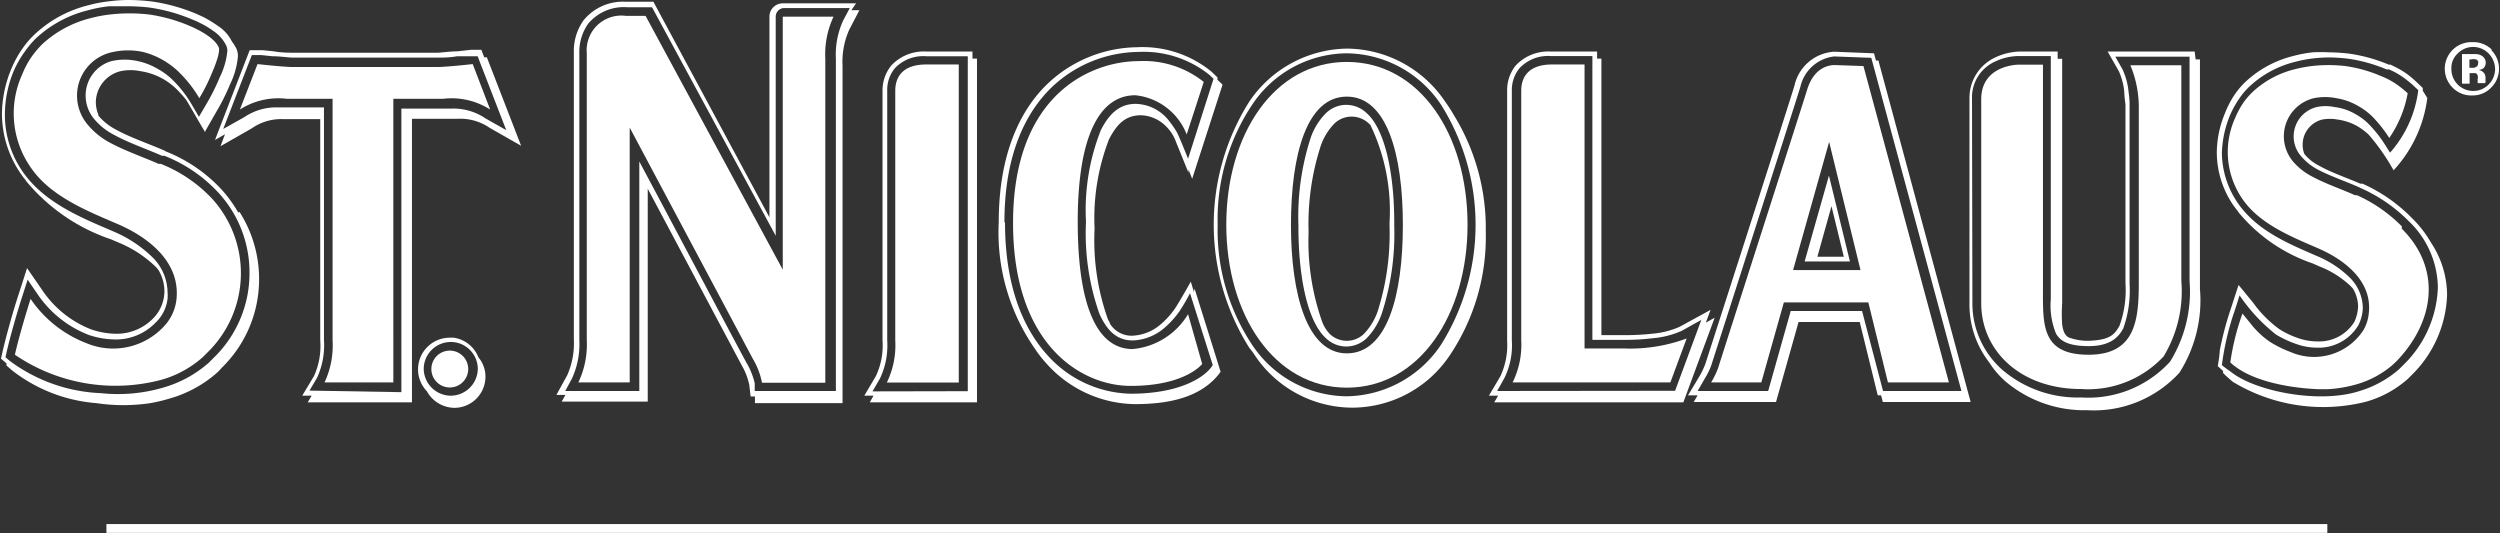
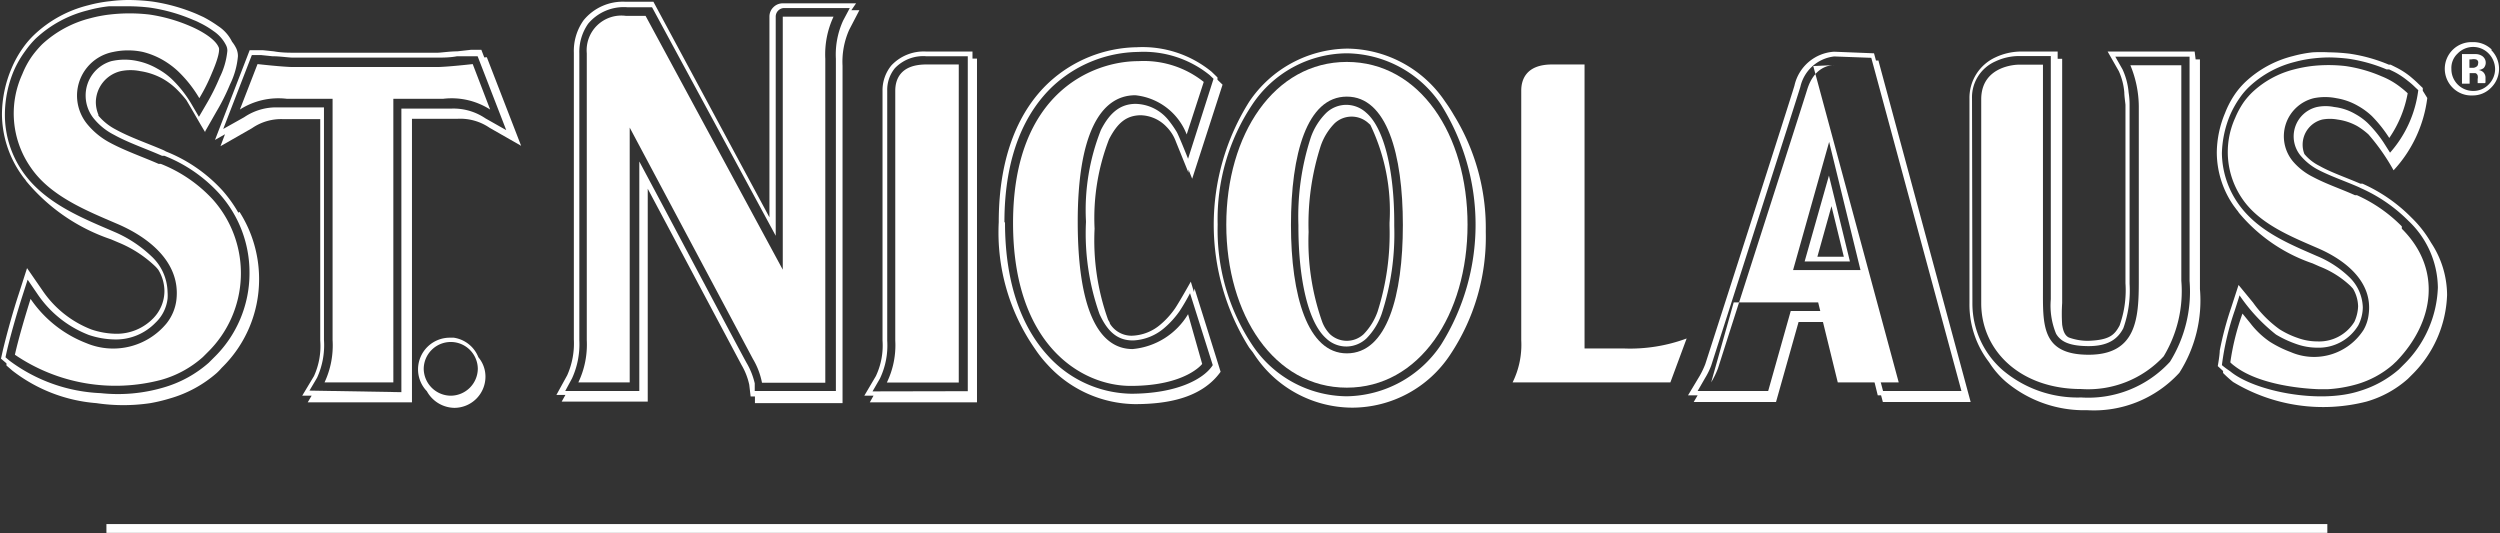
<svg xmlns="http://www.w3.org/2000/svg" id="Vrstva_1" data-name="Vrstva 1" viewBox="0 0 127.56 27.2">
  <rect x="0" y="0" width="127.56" height="27.2" fill="#333333" stroke="none" />
  <defs>
    <style>.cls-1{fill:#fff;}</style>
  </defs>
  <rect class="cls-1" x="5.43" y="26.74" width="113.32" height="0.45" />
  <path class="cls-1" d="M485.53,286.91a1.34,1.34,0,0,0-1-.39,1.36,1.36,0,0,0-1,2.33,1.33,1.33,0,0,0,1,.39,1.3,1.3,0,0,0,.95-.39,1.35,1.35,0,0,0,0-1.94Zm-.17,1.77a1.07,1.07,0,0,1-.78.33,1.11,1.11,0,0,1-1.12-1.12,1,1,0,0,1,.32-.79,1.1,1.1,0,0,1,1.58,0,1.15,1.15,0,0,1,.33.79A1.11,1.11,0,0,1,485.36,288.68Z" transform="translate(-358.38 -284.37)" />
  <path class="cls-1" d="M485.2,288.54v-.18a.39.39,0,0,0-.14-.33.5.5,0,0,0-.22-.09.49.49,0,0,0,.27-.1.41.41,0,0,0-.11-.63.59.59,0,0,0-.29-.08H484v1.51h.39v-.54h.16l.13,0a.18.18,0,0,1,.12.12.39.39,0,0,1,0,.18q0,.13,0,.21h.38v0A.09.09,0,0,0,485.2,288.54Zm-.46-.77a.31.31,0,0,1-.21.06h-.15v-.43h.1a.54.54,0,0,1,.23,0,.16.16,0,0,1,.12.16C484.82,287.68,484.8,287.74,484.74,287.77Z" transform="translate(-358.38 -284.37)" />
  <path class="cls-1" d="M480.93,295.92a7.54,7.54,0,0,0-2.29-1.59l-.1,0c-.71-.32-1.47-.57-2.16-.94a3.21,3.21,0,0,1-1-.78,2,2,0,0,1,1.06-3.23,2.9,2.9,0,0,1,1.15,0,3.21,3.21,0,0,1,1.1.39,3.6,3.6,0,0,1,.71.52l0,0a6.73,6.73,0,0,1,.89,1.12,5.88,5.88,0,0,0,.94-2.28,4.38,4.38,0,0,0-.34-.29,3.94,3.94,0,0,0-1-.58,7.2,7.2,0,0,0-1.84-.52,7.6,7.6,0,0,0-1.72,0,7,7,0,0,0-.89.17,4.84,4.84,0,0,0-2.13,1.16,4,4,0,0,0-.43.49,4.36,4.36,0,0,0-.45.82,4.21,4.21,0,0,0,.38,4.16c.88,1.27,2.49,1.91,3.85,2.5s2.8,1.69,2.58,3.36a2.09,2.09,0,0,1-.26.8,3,3,0,0,1-3.73,1.13,5.7,5.7,0,0,1-1.05-.52,4.33,4.33,0,0,1-1-.95l-.4-.49a12.42,12.42,0,0,0-.62,2.49,1.68,1.68,0,0,0,.21.18c1.28,1,3.62,1.17,4.34,1.19l.4,0a6.73,6.73,0,0,0,1.49-.25,4.87,4.87,0,0,0,1.85-1l.2-.19c1.92-2,2.32-4.7.26-6.75Z" transform="translate(-358.38 -284.37)" />
  <path class="cls-1" d="M482.42,296.75a5.82,5.82,0,0,0-1-1.28l0,0a8.18,8.18,0,0,0-2.5-1.73l-.11,0c-.74-.32-1.49-.57-2.09-.91a2.35,2.35,0,0,1-.76-.6v0h0a1.28,1.28,0,0,1-.09-.48,1.32,1.32,0,0,1,1-1.28,2.13,2.13,0,0,1,.78,0,2.84,2.84,0,0,1,1,.33,3.63,3.63,0,0,1,.58.43,10.61,10.61,0,0,1,1.28,1.83,6.64,6.64,0,0,0,1.72-3.69L482,289h0v-.14l-.24-.23c-.13-.13-.26-.24-.39-.35a4,4,0,0,0-.73-.47l-.28-.14-.09,0,0,0h0a8.22,8.22,0,0,0-2-.56,9.59,9.59,0,0,0-1.06-.07,7.7,7.7,0,0,0-.83,0,6.42,6.42,0,0,0-1,.19,5.48,5.48,0,0,0-2.43,1.32,4.07,4.07,0,0,0-.51.59,4.71,4.71,0,0,0-.53,1,5.32,5.32,0,0,0-.42,2s0,0,0,0a4.78,4.78,0,0,0,.87,2.74c.07.09.13.18.2.26l.06.09a8.42,8.42,0,0,0,3.76,2.58l.36.16a4.85,4.85,0,0,1,1.58,1l.12.13a1.85,1.85,0,0,1,.26.9,2.06,2.06,0,0,1-.19.79,2.11,2.11,0,0,1-1.9,1h0a2.91,2.91,0,0,1-1-.18,4.36,4.36,0,0,1-.92-.44,5.84,5.84,0,0,1-1.35-1.36l-.74-.9-.38,1.17a16.6,16.6,0,0,0-.58,2.18c0,.23-.1.79-.1.79l.27.25v.1a5.87,5.87,0,0,0,.51.46,8.9,8.9,0,0,0,6.81,1,5.42,5.42,0,0,0,2.11-1.16l.18-.18,0,0a6,6,0,0,0,1.82-4.1A4.86,4.86,0,0,0,482.42,296.75Zm-4,2.35h0ZM471.75,303a13.7,13.7,0,0,1,.66-2.8s.21-.65.24-.76a9,9,0,0,0,1.86,2,5.45,5.45,0,0,0,1,.47,3.24,3.24,0,0,0,1.1.2h0a2.36,2.36,0,0,0,2.1-1.14,2.07,2.07,0,0,0,.23-.92,2.23,2.23,0,0,0-.7-1.55,5.28,5.28,0,0,0-1.65-1.07c-1.34-.59-3-1.24-4-2.66a4.59,4.59,0,0,1-.84-2.58v0a5.4,5.4,0,0,1,.41-1.93,5.06,5.06,0,0,1,.51-.91,3.58,3.58,0,0,1,.47-.55,5.24,5.24,0,0,1,2.33-1.27,6.12,6.12,0,0,1,.95-.18,7.34,7.34,0,0,1,.81-.05,9.06,9.06,0,0,1,1,.07,8,8,0,0,1,1.92.54h.05l.08,0,.27.13a4,4,0,0,1,.68.45,3.9,3.9,0,0,1,.38.33l.16.15a5.91,5.91,0,0,1-1.44,3.19l-.33-.52a6.31,6.31,0,0,0-.82-1l0,0a3.07,3.07,0,0,0-.62-.45,2.76,2.76,0,0,0-1.08-.36,2.19,2.19,0,0,0-.88,0,1.54,1.54,0,0,0-.81,2.51h0a2.94,2.94,0,0,0,.83.67c.64.34,1.39.59,2.12.91l.1.05a8,8,0,0,1,2.43,1.67l0,0a4.76,4.76,0,0,1,1.5,3.4h0A5.78,5.78,0,0,1,481,303l-.22.22a5.46,5.46,0,0,1-2,1.1c-2.08.68-5.4,0-6.6-1C471.9,303.13,471.81,303.05,471.75,303Z" transform="translate(-358.38 -284.37)" />
  <path class="cls-1" d="M380.67,287.79h-7.33c-.49,0-1.82-.15-1.82-.15l-.9,2.32a3.64,3.64,0,0,1,2.39-.55h2.34v12.32a4.44,4.44,0,0,1-.41,2.15h3.51V289.41H381a3.64,3.64,0,0,1,2.39.55l-.89-2.32S381.17,287.79,380.67,287.79Z" transform="translate(-358.38 -284.37)" />
  <path class="cls-1" d="M383.09,287.3l-.15-.39-.52,0h0l-.71.08c-.38,0-.84.07-1,.07h-7.35c-.2,0-.64,0-1-.07l-.58-.06-.27,0-.29,0h-.1l-1.77,4.58.51-.29-.23.61,1.61-.92a2.61,2.61,0,0,1,1.61-.46h1.87v11.3h0a3.69,3.69,0,0,1-.32,1.81l-.6,1h.48l-.2.34h5.32V290.43h2.34a2.65,2.65,0,0,1,1.62.46l1.61.92-1.75-4.52Zm-8.92,17,.39-.66a4,4,0,0,0,.35-1.93h0V289.85h-2.35a2.9,2.9,0,0,0-1.72.5l-1.07.6,1.46-3.77.2,0,.27,0,.58.06c.39,0,.82.07,1.05.07h7.37c.22,0,.66,0,1-.07l.5,0,.16,0h.06l.33,0,1.46,3.77-1.06-.6a2.91,2.91,0,0,0-1.72-.5h-2.57v14.47Z" transform="translate(-358.38 -284.37)" />
  <path class="cls-1" d="M441.23,302.15h-2V287.66h-1.66c-1.34,0-1.57.8-1.57,1.33v12.74a4.33,4.33,0,0,1-.44,2.15h8.05l.83-2.24A8.3,8.3,0,0,1,441.23,302.15Z" transform="translate(-358.38 -284.37)" />
-   <path class="cls-1" d="M445.42,300.83l.24-.65-1.59.87h0a4.37,4.37,0,0,1-1.42.35,12,12,0,0,1-1.27.07h-1.29V287.36h-.22V287H437.5a2.27,2.27,0,0,0-1.78.71,2,2,0,0,0-.44,1.3v12.74a3.77,3.77,0,0,1-.34,1.81l-.59,1h.47l-.2.34h9.65l1.6-4.32Zm-10.65,3.49.37-.66a3.78,3.78,0,0,0,.38-1.93V289a1.77,1.77,0,0,1,.39-1.15,2,2,0,0,1,1.59-.62h2.13v14.48h1.75a10.88,10.88,0,0,0,1.3-.08,4.56,4.56,0,0,0,1.51-.38h0l1-.56-1.34,3.62Z" transform="translate(-358.38 -284.37)" />
  <path class="cls-1" d="M366.58,292.73l-.11,0c-.82-.36-1.7-.66-2.48-1.08a3.8,3.8,0,0,1-1.12-.9,2.3,2.3,0,0,1-.56-1.5,2.27,2.27,0,0,1,1.85-2.23,3.62,3.62,0,0,1,1.51,0,4,4,0,0,1,1,.4,4.25,4.25,0,0,1,.81.6,6.37,6.37,0,0,1,1.07,1.36,9.21,9.21,0,0,0,.65-1.3c.48-1.11.34-1.29.34-1.29-.24-.59-1.44-1.08-1.44-1.08h0a8.27,8.27,0,0,0-2.11-.6,8.74,8.74,0,0,0-2,0,6.8,6.8,0,0,0-1,.19,5.63,5.63,0,0,0-2.46,1.33,5.27,5.27,0,0,0-.49.57,4.39,4.39,0,0,0-.52.95,4.81,4.81,0,0,0,.44,4.78c1,1.46,2.86,2.2,4.42,2.87s3.23,1.94,3,3.88a2.38,2.38,0,0,1-.51,1.2,3.53,3.53,0,0,1-4.08,1,6.09,6.09,0,0,1-2.85-2.26c-.25.79-.61,2-.8,2.85a9.12,9.12,0,0,0,7.47,1.28,5.37,5.37,0,0,0,2.12-1.16l.23-.23a5.65,5.65,0,0,0,.28-7.81A7.22,7.22,0,0,0,366.58,292.73Z" transform="translate(-358.38 -284.37)" />
  <path class="cls-1" d="M370.54,295.22a6.89,6.89,0,0,0-.8-1.12,7.79,7.79,0,0,0-2.89-2l-.11-.06c-.86-.37-1.72-.66-2.43-1.05a2.9,2.9,0,0,1-.91-.72h0l0,0,0-.05a1.7,1.7,0,0,1-.13-.64,1.65,1.65,0,0,1,1.27-1.58,2.48,2.48,0,0,1,1,0,3.43,3.43,0,0,1,1.13.38,3.52,3.52,0,0,1,.69.51,5.92,5.92,0,0,1,.53.59l.16.27.58,1,.22.37,0-.05.57-1a10.72,10.72,0,0,0,.7-1.4,4.05,4.05,0,0,0,.4-1.43.93.93,0,0,0-.08-.39,1.74,1.74,0,0,0-.22-.35v0a2,2,0,0,0-.71-.8,6.39,6.39,0,0,0-.75-.46l-.33-.15a9.22,9.22,0,0,0-2.27-.64,10,10,0,0,0-1.21-.08,7.42,7.42,0,0,0-.94.06,7,7,0,0,0-1.13.21,6.16,6.16,0,0,0-2.75,1.5,4.5,4.5,0,0,0-.57.66,5.42,5.42,0,0,0-.6,1.08,6.05,6.05,0,0,0-.48,2.31h0a5.4,5.4,0,0,0,1,3.1,2.56,2.56,0,0,0,.2.26.47.47,0,0,0,.06.09,9.59,9.59,0,0,0,4.3,2.94l.4.17a6,6,0,0,1,1.84,1.19,1.62,1.62,0,0,1,.18.2l0,0a2.12,2.12,0,0,1,.31,1.08,2,2,0,0,1-.57,1.39,2.6,2.6,0,0,1-1.91.79,4.12,4.12,0,0,1-1.25-.22,5.34,5.34,0,0,1-2.5-2l-.78-1.13-.42,1.31c-.27.81-.62,2.06-.82,2.91l-.09.4.28.24,0,.11.3.26a8,8,0,0,0,4.29,1.66,9.32,9.32,0,0,0,2.75,0,8.31,8.31,0,0,0,1-.24,6.22,6.22,0,0,0,2.39-1.3,3,3,0,0,0,.25-.26,6.3,6.3,0,0,0,1.91-4.51,6.37,6.37,0,0,0-1-3.45Zm-11.83,7.15c.19-.84.55-2.08.81-2.89l.27-.84.5.73a5.59,5.59,0,0,0,2.62,2.09,4.33,4.33,0,0,0,1.33.23,2.8,2.8,0,0,0,2.07-.85,2,2,0,0,0,.62-1.23,2.24,2.24,0,0,0,0-.34,2.56,2.56,0,0,0-.83-1.83,6.38,6.38,0,0,0-1.91-1.25c-1.55-.67-3.48-1.42-4.61-3a5.09,5.09,0,0,1-.95-3h0a5.81,5.81,0,0,1,.46-2.22,5.23,5.23,0,0,1,.58-1,4.65,4.65,0,0,1,.53-.63,6,6,0,0,1,2.65-1.44,6.77,6.77,0,0,1,1.09-.21c.31,0,.62,0,.92,0a9.45,9.45,0,0,1,1.18.07,8.8,8.8,0,0,1,2.21.63,2.67,2.67,0,0,1,.31.14,4.52,4.52,0,0,1,.72.43,1.89,1.89,0,0,1,.63.71.6.6,0,0,1,.07.3,3.87,3.87,0,0,1-.39,1.35,10.73,10.73,0,0,1-.68,1.36l-.38.65-.38-.65a6,6,0,0,0-1-1.27,3.5,3.5,0,0,0-.73-.53,3.43,3.43,0,0,0-1-.39,3.06,3.06,0,0,0-1.36,0,1.82,1.82,0,0,0-1.31,1.76,1.86,1.86,0,0,0,.45,1.21h0a3.19,3.19,0,0,0,1,.79c.74.41,1.61.7,2.45,1.07l.12,0h0a7.48,7.48,0,0,1,2.79,1.92,6,6,0,0,1,1.55,4.05h0a6,6,0,0,1-1.83,4.34l-.25.25a6,6,0,0,1-2.3,1.26,8.22,8.22,0,0,1-3.21.29,8.35,8.35,0,0,1-4.66-1.66l-.2-.17Z" transform="translate(-358.38 -284.37)" />
  <path class="cls-1" d="M416.31,289.23a3.16,3.16,0,0,1,2.62,2l.87-2.68a4.91,4.91,0,0,0-3.34-1.06c-2.26,0-6.39,1.55-6.39,8.26,0,6.24,3.5,8.31,6,8.31,2.81,0,3.65-1.12,3.65-1.12L419,300.4a3.68,3.68,0,0,1-2.83,1.78c-1.79,0-2.8-2.14-2.8-6.5S414.48,289.23,416.31,289.23Z" transform="translate(-358.38 -284.37)" />
  <path class="cls-1" d="M419.3,299.27l-.16-.53s-.56,1-.8,1.36a4.17,4.17,0,0,1-.75.83,2.35,2.35,0,0,1-1.47.57h0a1.3,1.3,0,0,1-1.11-.62c0-.07-.07-.14-.1-.22a12,12,0,0,1-.68-4.62,11.12,11.12,0,0,1,.74-4.57c.44-.85.89-1.2,1.59-1.22a1.88,1.88,0,0,1,1.32.57,2.09,2.09,0,0,1,.5.78l.64,1.58,0-.16.19.47,1.55-4.8-.26-.25,0-.12-.3-.29a5.56,5.56,0,0,0-3.81-1.25h0a6.77,6.77,0,0,0-4.49,1.8c-1.46,1.36-2.56,3.64-2.56,7.12v0h0a10.4,10.4,0,0,0,1.87,6.5,6.06,6.06,0,0,0,.63.79,6.14,6.14,0,0,0,4.44,2c1.58,0,3.39-.27,4.38-1.65-.15-.49-1.33-4.25-1.33-4.25Zm-9.67-3.57c0-3.43,1.08-5.63,2.49-6.95a6.53,6.53,0,0,1,4.34-1.73h0a5.36,5.36,0,0,1,3.64,1.18l.2.19L419,292.47s-.46-1.16-.58-1.37a5.7,5.7,0,0,0-.42-.6,2.21,2.21,0,0,0-1.67-.83h0c-.72,0-1.29.37-1.78,1.34a11.08,11.08,0,0,0-.76,4.64v.06a12.33,12.33,0,0,0,.69,4.68c.45,1,1,1.34,1.67,1.35h.06a2.61,2.61,0,0,0,1.56-.62,4.58,4.58,0,0,0,.8-.88,10.2,10.2,0,0,0,.53-.91l1.16,3.67c-.45.71-1.83,1.45-4.14,1.46a5.86,5.86,0,0,1-4.28-1.95c-1.27-1.39-2.18-3.58-2.18-6.78h0Z" transform="translate(-358.38 -284.37)" />
-   <path class="cls-1" d="M452,287.69c-.31,0-1.06.12-1.41,1.25s-3.64,11.36-4.55,14.22a4.39,4.39,0,0,1-.35.72h2.56l1.15-4.08h4.31l1,4.08h3.11l-4.36-16.14Zm-2.13,10.46,1.84-6.54,1.6,6.54Z" transform="translate(-358.38 -284.37)" />
+   <path class="cls-1" d="M452,287.69c-.31,0-1.06.12-1.41,1.25s-3.64,11.36-4.55,14.22a4.39,4.39,0,0,1-.35.72l1.15-4.08h4.31l1,4.08h3.11l-4.36-16.14Zm-2.13,10.46,1.84-6.54,1.6,6.54Z" transform="translate(-358.38 -284.37)" />
  <path class="cls-1" d="M454.23,287.46h-.13l-.1-.37-2-.08h-.06a2.21,2.21,0,0,0-2,1.73c-.3,1-3.63,11.36-4.55,14.21a4.53,4.53,0,0,1-.28.59l-.6,1H445l-.2.34H449l1.15-4.08h3.12l.92,3.74h.17l.09.34h4.48l-4.69-17.36Zm-.84,12.78h-3.64l-1.15,4.08H445l.38-.66a3.69,3.69,0,0,0,.31-.63c.92-2.86,4.25-13.25,4.55-14.22a2,2,0,0,1,1.73-1.56l1.89.07,4.6,17h-4Z" transform="translate(-358.38 -284.37)" />
-   <path class="cls-1" d="M381.34,302.26a.94.94,0,1,0,.93.95A.94.94,0,0,0,381.34,302.26Z" transform="translate(-358.38 -284.37)" />
  <path class="cls-1" d="M381.53,301.6l-.2,0a1.62,1.62,0,0,0-1.62,1.61h0a1.6,1.6,0,0,0,.45,1.12h0a1.63,1.63,0,0,0,1.4.85h0a1.59,1.59,0,0,0,1.59-1.58v0a1.53,1.53,0,0,0-.36-1A1.6,1.6,0,0,0,381.53,301.6ZM380,303.19a1.38,1.38,0,0,1,1.36-1.37h.05a1.38,1.38,0,0,1,1.35,1.37v0a1.39,1.39,0,0,1-1.37,1.37h0A1.39,1.39,0,0,1,380,303.2Z" transform="translate(-358.38 -284.37)" />
  <path class="cls-1" d="M404.06,289v12.74a4.36,4.36,0,0,1-.43,2.15h3.67V287.66h-1.66C404.29,287.66,404.06,288.46,404.06,289Z" transform="translate(-358.38 -284.37)" />
  <path class="cls-1" d="M408,287h-2.36a2.26,2.26,0,0,0-1.78.71h0a2,2,0,0,0-.45,1.3v12.74a3.65,3.65,0,0,1-.34,1.81l-.59,1h.47l-.19.34h5.47V287.36H408Zm-5.1,17.34.38-.66a3.93,3.93,0,0,0,.37-1.93V289a1.75,1.75,0,0,1,.39-1.15,2,2,0,0,1,1.6-.61h2.12v17.09Z" transform="translate(-358.38 -284.37)" />
  <path class="cls-1" d="M467.51,289.79v8.93c0,1.9-.12,3.75-2.56,3.75s-2.33-1.55-2.33-3.45V287.67h-1.25s-1.9,0-1.9,1.77v10.4c0,2.43,2,4.38,5.1,4.38a5.26,5.26,0,0,0,4.21-1.67,6.44,6.44,0,0,0,.9-3.85v-11h-2.6A5.58,5.58,0,0,1,467.51,289.79Z" transform="translate(-358.38 -284.37)" />
  <path class="cls-1" d="M470.36,287h-4.44l.57,1a3.26,3.26,0,0,1,.28,1.08c0,.19.06.6.06.64v9.1a5.36,5.36,0,0,1-.3,2.16c-.26.48-.51.74-1.59.78a2.85,2.85,0,0,1-1-.17c-.26-.13-.31-.47-.34-.65a8.36,8.36,0,0,1,0-1.11V287.37h-.23V287h-1.92a3.11,3.11,0,0,0-1.24.29,2.27,2.27,0,0,0-1.34,2.11v10.45h0a4.8,4.8,0,0,0,1,3h0a4.5,4.5,0,0,0,.86,1,6.21,6.21,0,0,0,4.14,1.45h0a5.91,5.91,0,0,0,4.71-1.91,6.87,6.87,0,0,0,1.05-4.27V287.4h-.22ZM459,289.39a2,2,0,0,1,1.2-1.89,2.85,2.85,0,0,1,1.15-.27h1.67v12.41a3.77,3.77,0,0,0,.27,1.76c.21.35.58.62,1.62.63s1.53-.37,1.81-.91a5.75,5.75,0,0,0,.32-2.27c0-.05,0-9.17,0-9.17a4,4,0,0,0-.05-.6,3.51,3.51,0,0,0-.31-1.17h0l-.37-.65h3.79V298.7a6.78,6.78,0,0,1-1,4.13,5.65,5.65,0,0,1-4.53,1.82h0a5.92,5.92,0,0,1-4-1.39,4.51,4.51,0,0,1-1.55-3.41Z" transform="translate(-358.38 -284.37)" />
  <path class="cls-1" d="M398.32,285.22v12.91l-7-12.95h-1a1.77,1.77,0,0,0-2,1.91v14.64a4.48,4.48,0,0,1-.43,2.15h2.62v-13l6.29,11.81a3.74,3.74,0,0,1,.46,1.21h3.23V287.37a4.54,4.54,0,0,1,.42-2.15Z" transform="translate(-358.38 -284.37)" />
  <path class="cls-1" d="M402.06,284.54h-3.74a.67.67,0,0,0-.48.2.66.66,0,0,0-.2.48v10.24l-5.92-11h-1.41a2.59,2.59,0,0,0-2.15.94,2.69,2.69,0,0,0-.5,1.65v14.64a4,4,0,0,1-.34,1.83l-.55,1h.46l-.19.34h4.39V294l4.79,9a3.42,3.42,0,0,1,.39,1l.07.6h.22l0,.34h4.47V287.73a4,4,0,0,1,.34-1.84l.52-1h-.41Zm-5.17,19.78,0-.39a3.7,3.7,0,0,0-.42-1.05c-.55-1-3.6-6.77-5.47-10.27v11.71h-3.78l.35-.65a4.19,4.19,0,0,0,.37-1.94V287.09a2.5,2.5,0,0,1,.45-1.51,2.37,2.37,0,0,1,2-.84h1.26l6.31,11.66V285.22a.44.44,0,0,1,.44-.44h3.34l-.34.64a4.17,4.17,0,0,0-.37,1.95v16.95Z" transform="translate(-358.38 -284.37)" />
  <path class="cls-1" d="M427.1,287.53c-3.7,0-6.15,3.69-6.15,8.3s2.45,8.32,6.15,8.32,6.16-3.71,6.16-8.32S430.81,287.53,427.1,287.53Zm0,14.87c-2,0-2.85-2.94-2.85-6.55s.81-6.55,2.85-6.55,2.86,2.93,2.86,6.55S429.15,302.4,427.1,302.4Z" transform="translate(-358.38 -284.37)" />
  <path class="cls-1" d="M432.56,290.24h0a7.91,7.91,0,0,0-.44-.68,6.09,6.09,0,0,0-5-2.71h0a6.12,6.12,0,0,0-5,2.71,11.78,11.78,0,0,0,0,12.55l.18.23h0l.08.12a6,6,0,0,0,5,2.71h0a6,6,0,0,0,5-2.71,10.82,10.82,0,0,0,1.81-6.27A11,11,0,0,0,432.56,290.24Zm-12.05,5.59a10.54,10.54,0,0,1,1.77-6.13,5.85,5.85,0,0,1,4.81-2.61h0a5.86,5.86,0,0,1,4.81,2.61,11.52,11.52,0,0,1,0,12.27,5.88,5.88,0,0,1-4.81,2.62h0a5.85,5.85,0,0,1-4.81-2.61A10.58,10.58,0,0,1,420.51,295.83Z" transform="translate(-358.38 -284.37)" />
  <path class="cls-1" d="M426.05,301.64a1.49,1.49,0,0,0,1.05.41,1.51,1.51,0,0,0,1-.41,3.36,3.36,0,0,0,.78-1.26h0a13.13,13.13,0,0,0,.64-4.48v-.17c0-2.61-.5-4.8-1.42-5.6a1.51,1.51,0,0,0-1-.41,1.49,1.49,0,0,0-1.05.41,3.29,3.29,0,0,0-.79,1.26,13,13,0,0,0-.63,4.46V296C424.64,298.64,425.13,300.83,426.05,301.64Zm3.23-5.91v.17a13.11,13.11,0,0,1-.61,4.37,3.16,3.16,0,0,1-.71,1.15,1.26,1.26,0,0,1-1.72,0,1.83,1.83,0,0,1-.39-.61,12.31,12.31,0,0,1-.7-4.6,12.94,12.94,0,0,1,.62-4.4,3.06,3.06,0,0,1,.71-1.15,1.27,1.27,0,0,1,1.73,0l.09.08A10.13,10.13,0,0,1,429.28,295.73Z" transform="translate(-358.38 -284.37)" />
  <path class="cls-1" d="M450.46,297.71h2.31l-1.07-4.38Zm.65-.24.72-2.58.63,2.58Z" transform="translate(-358.38 -284.37)" />
</svg>